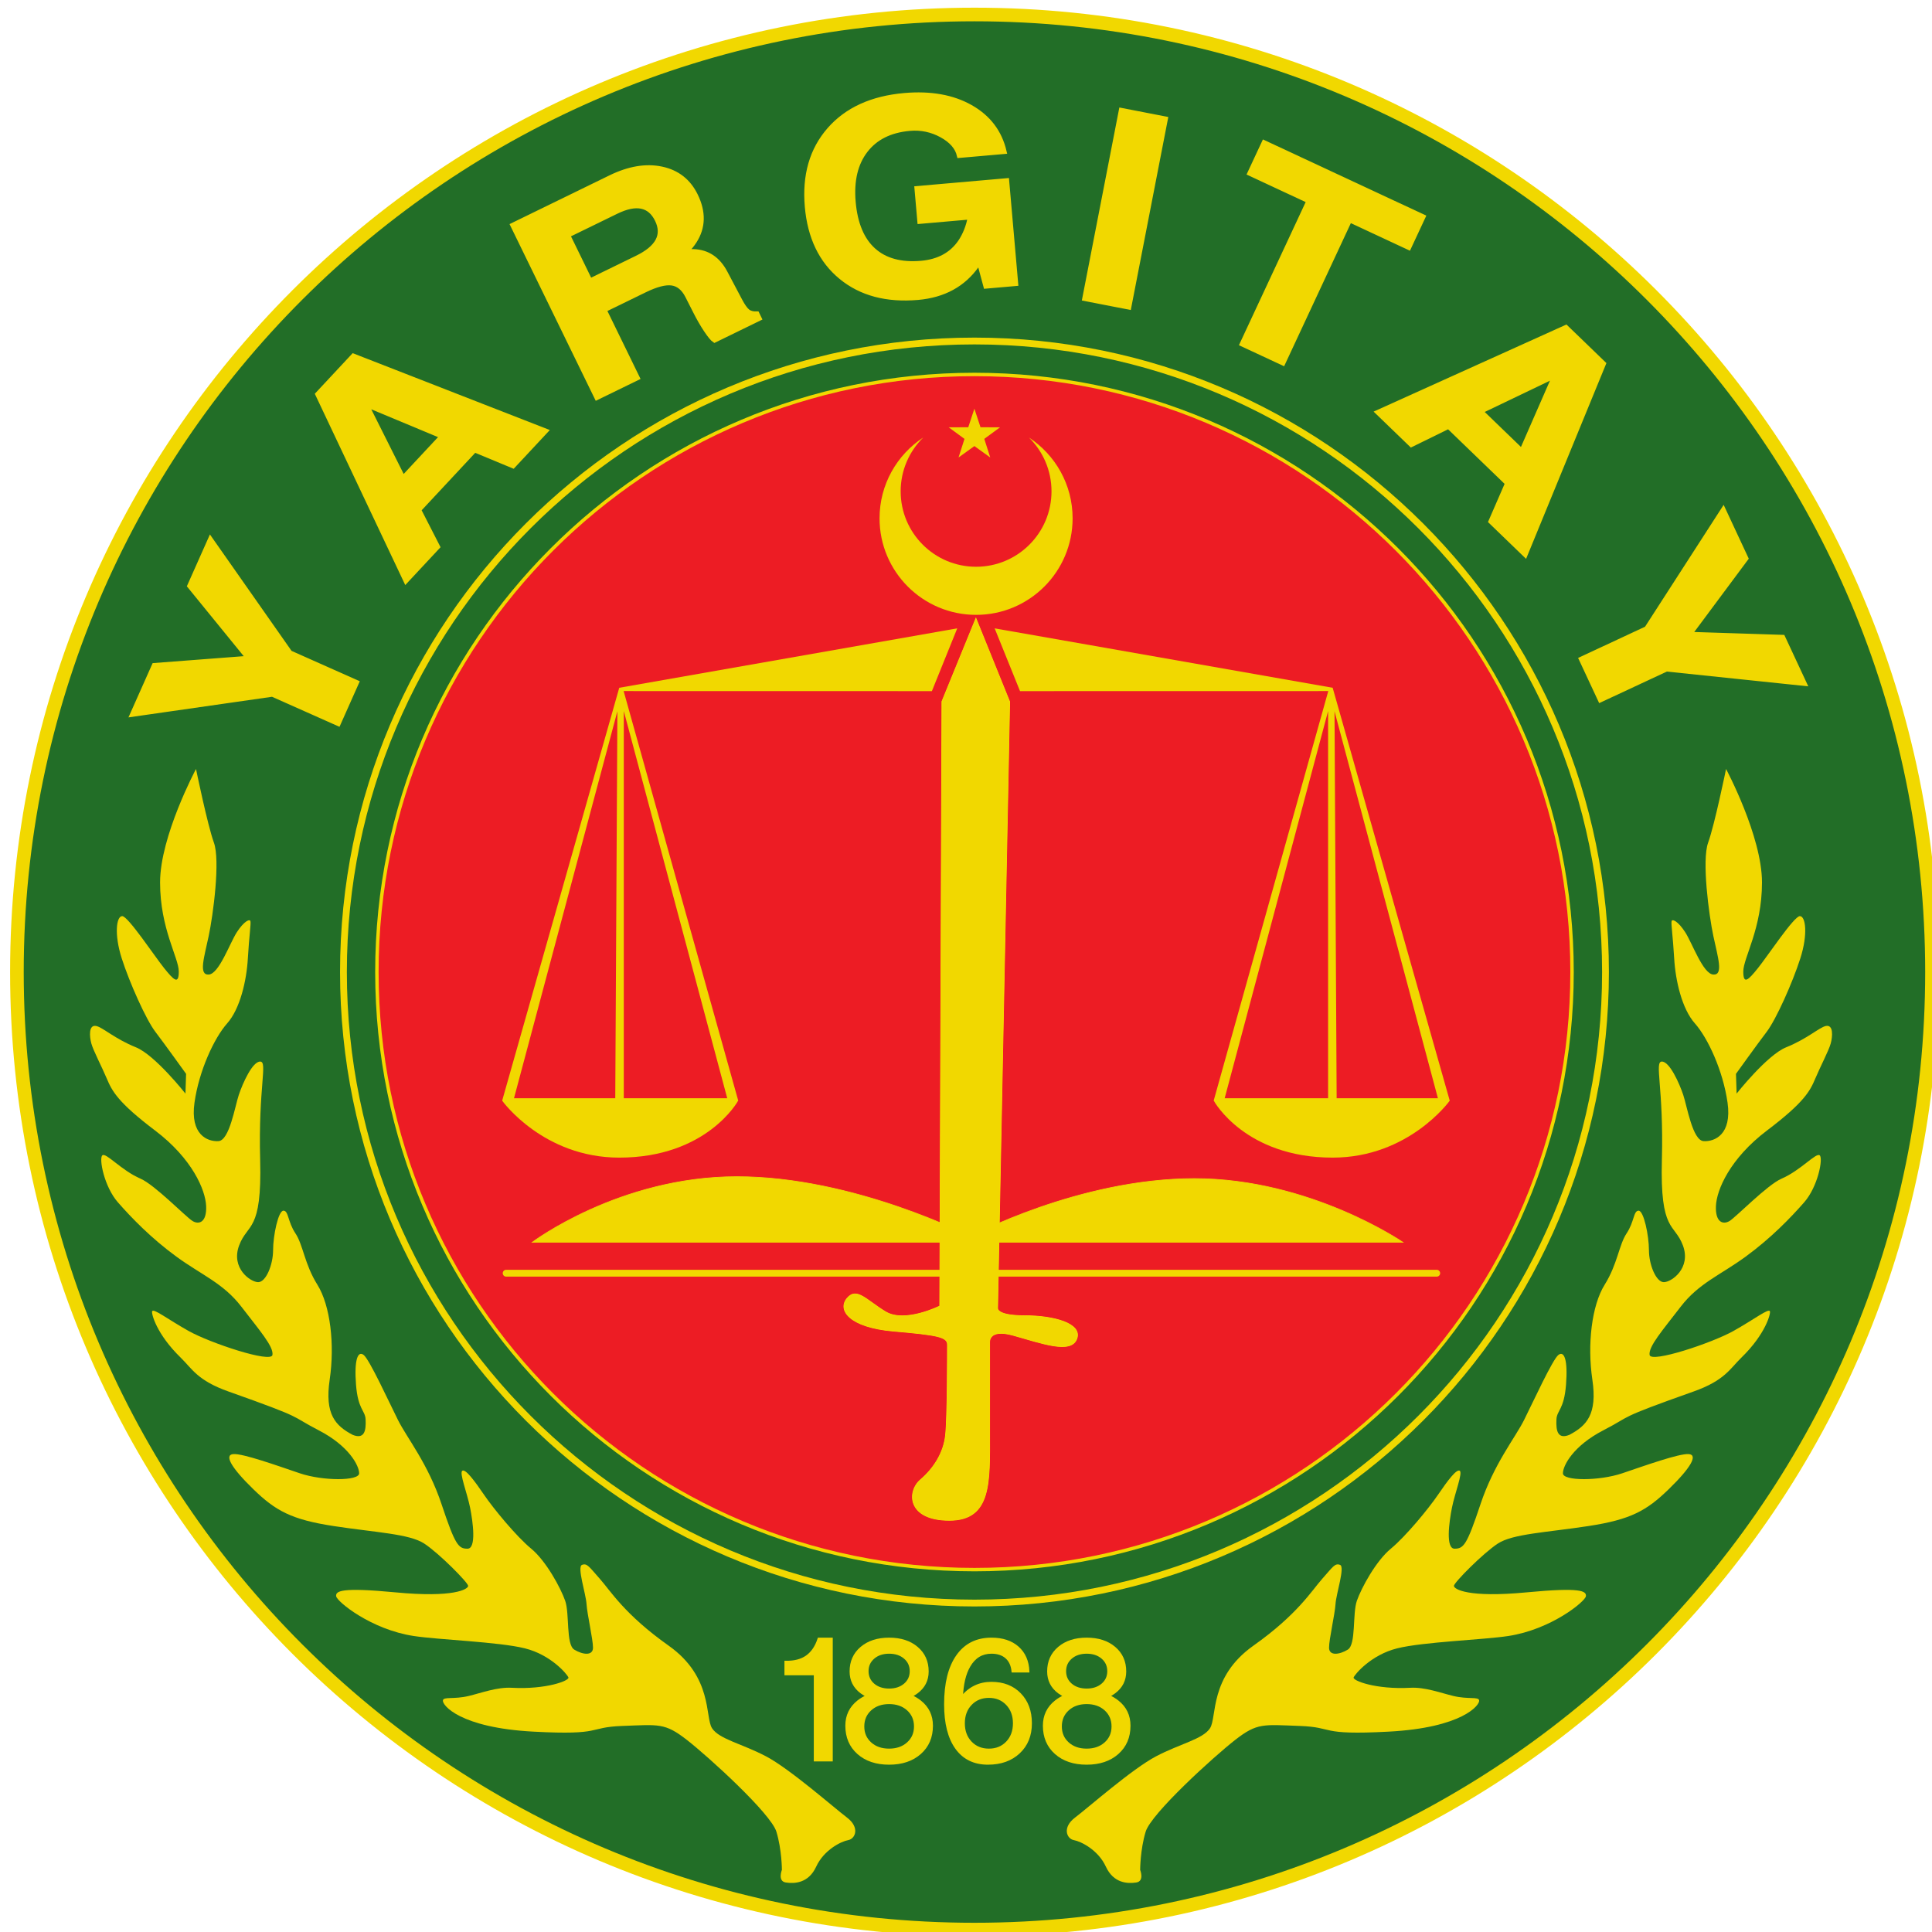
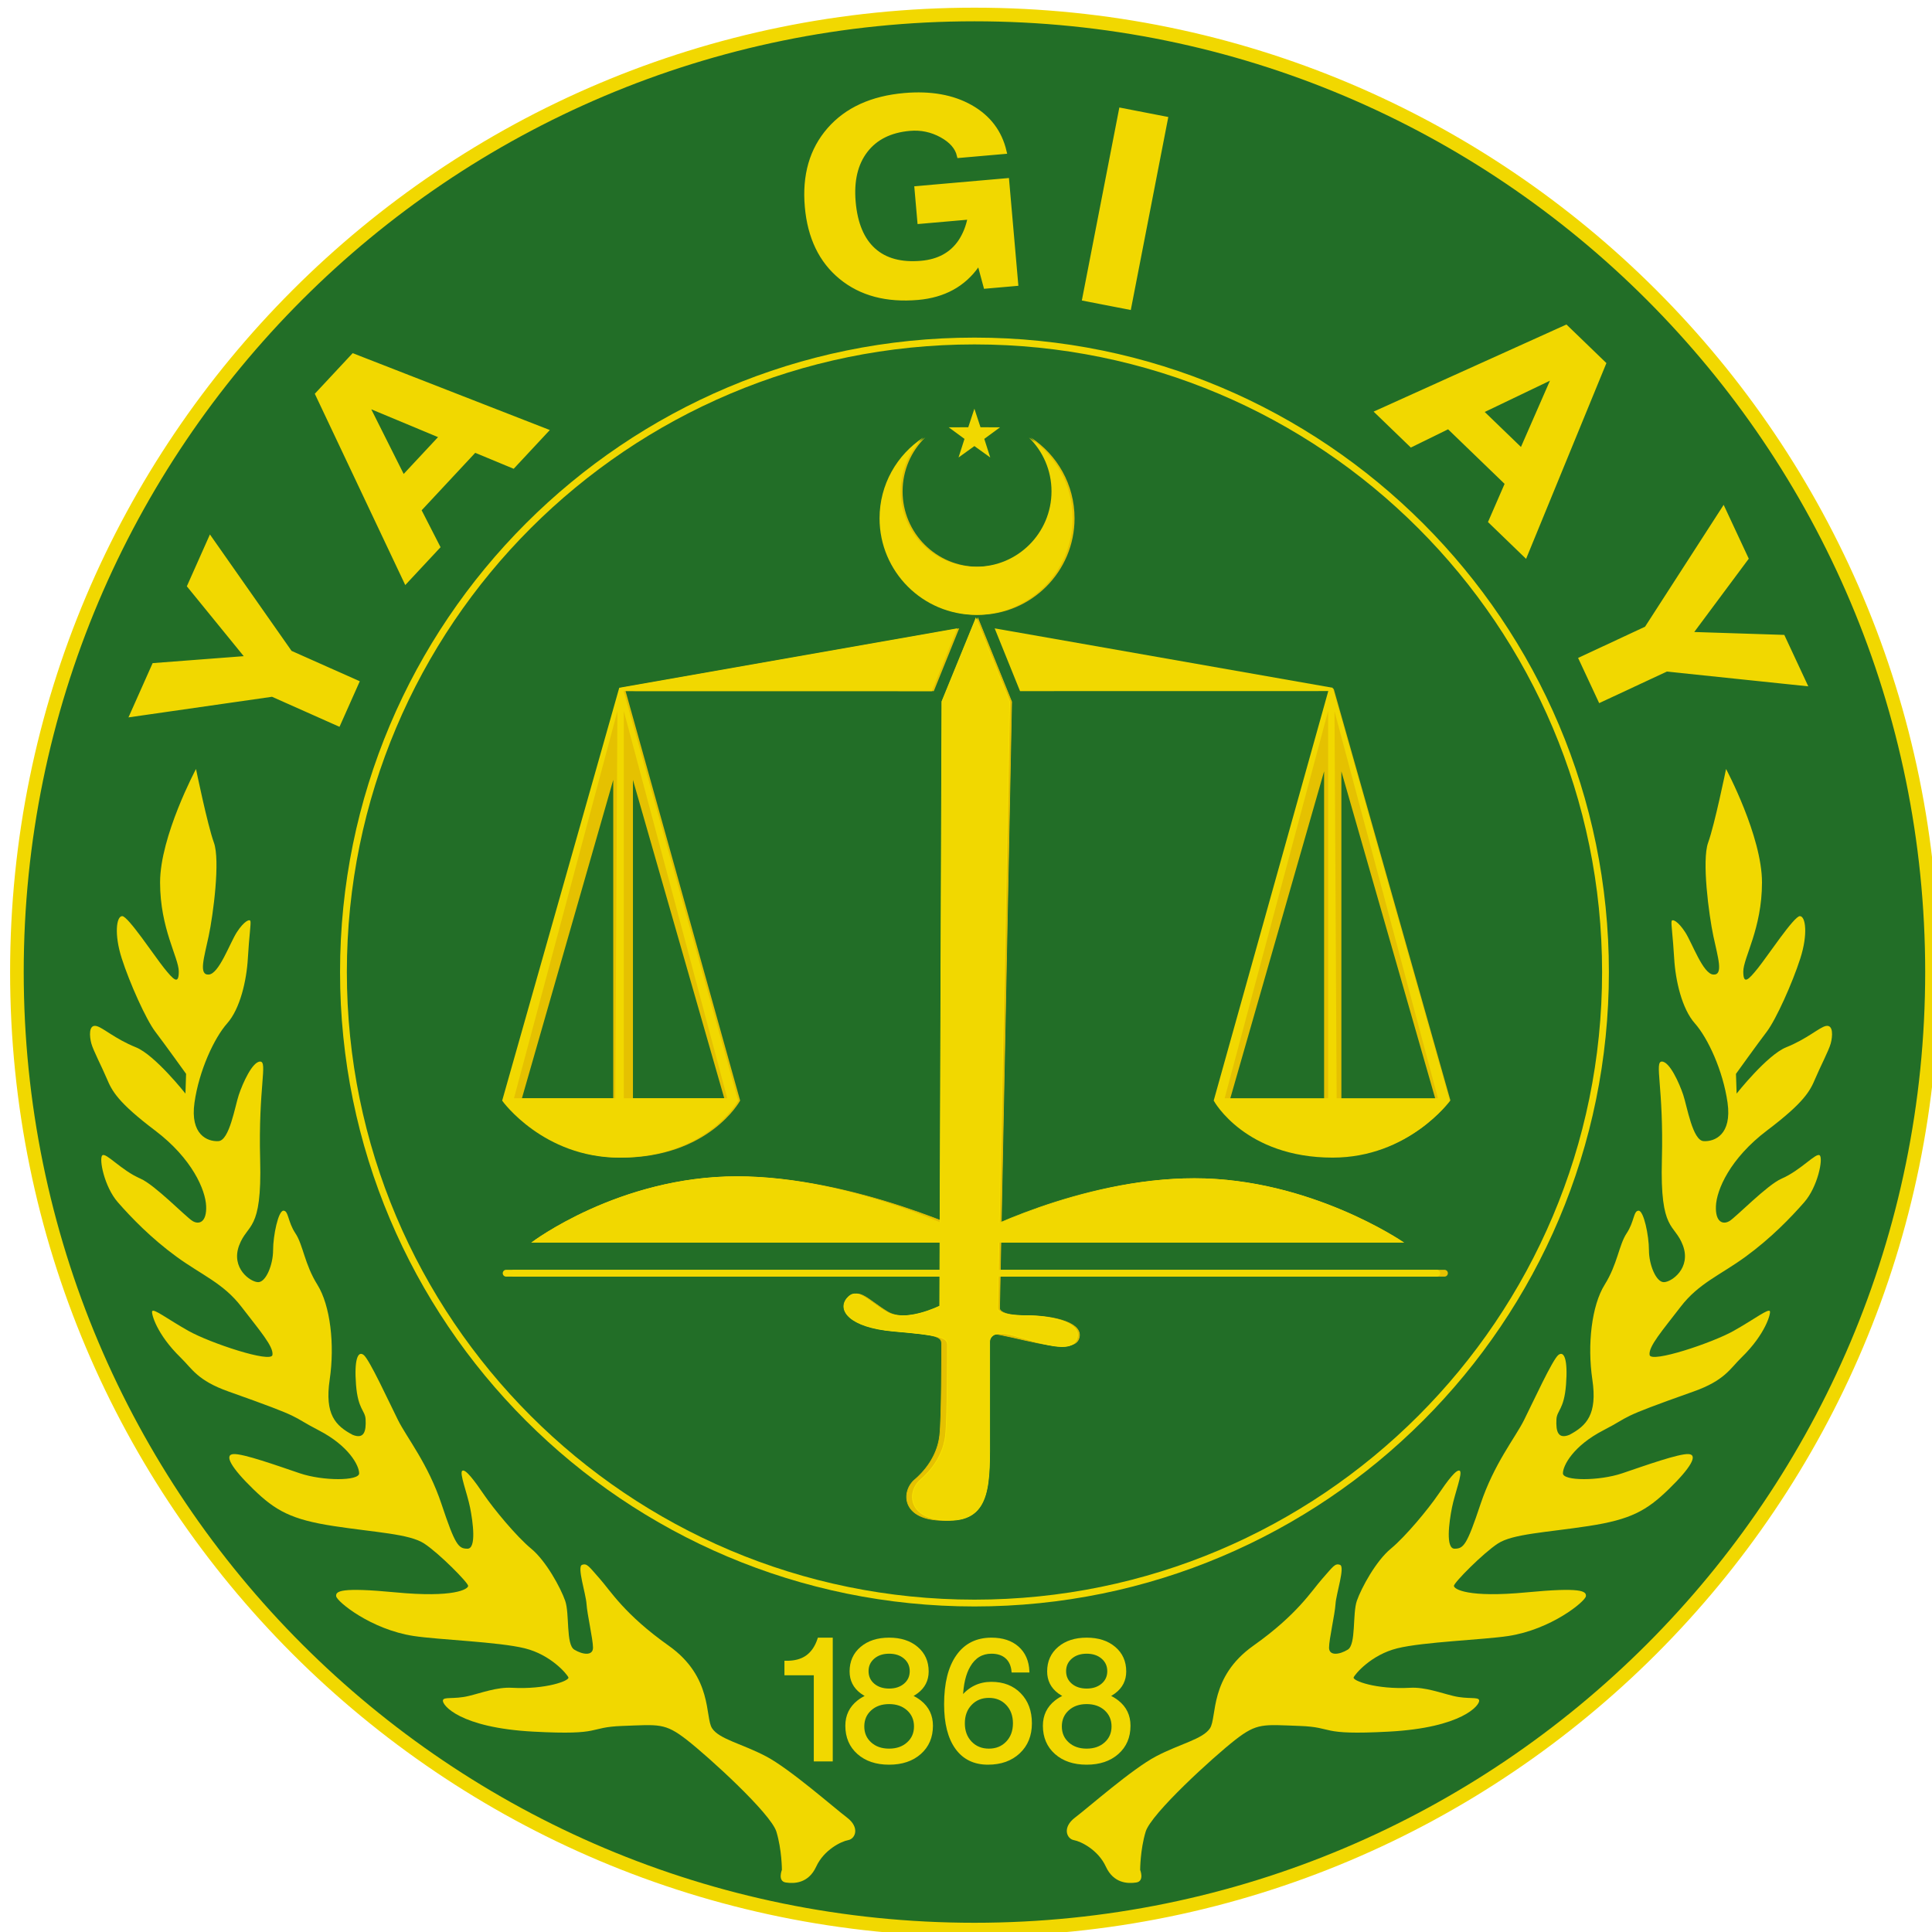
<svg xmlns="http://www.w3.org/2000/svg" version="1.1" id="Layer_1" x="0px" y="0px" width="800px" height="800px" viewBox="0 0 800 800" enable-background="new 0 0 800 800" xml:space="preserve">
  <path fill="#226E27" stroke="#F1D800" stroke-width="5.641" stroke-miterlimit="3.864" d="M7.001,402.5  C7.001,183.517,184.518,6,403.5,6C622.484,6,800,183.517,800,402.5C800,621.481,622.484,799,403.5,799  C184.518,799,7.001,621.481,7.001,402.5L7.001,402.5z" />
  <path fill="#E5C101" stroke="#E5C101" stroke-width="0.283" stroke-miterlimit="3.864" d="M404.906,256l-14.09,34.476  L389.917,540.8c0,0-14.39,7.196-22.385,2.399c-7.993-4.798-11.991-10.394-15.988-5.597c-3.996,4.796,0.801,11.992,19.187,13.591  c18.387,1.599,19.186,2.398,19.186,5.596c0,3.198,0,30.379-0.799,37.574c-0.798,7.194-4.796,13.59-10.391,18.387  c-5.598,4.796-5.598,16.787,11.991,16.787c17.587,0,14.389-15.988,14.389-35.974c0-19.986,0-37.573,0-37.573  s-2.396-5.597,9.594-3.198c11.991,2.398,29.578,7.994,31.978,1.599c2.397-6.395-9.594-9.593-21.585-9.593  c-11.992,0-11.192-3.198-11.192-3.198l4.996-251.024L404.906,256L404.906,256z" />
  <path fill="#E5C101" d="M365.001,214.629c0-13.997,7.193-26.313,18.086-33.454c-5.767,5.667-9.344,13.555-9.344,22.279  c0,17.247,13.98,31.229,31.228,31.229c17.251,0,31.231-13.983,31.231-31.229c0-8.724-3.579-16.612-9.343-22.28  c10.893,7.143,18.087,19.458,18.087,33.455c0,22.077-17.897,39.972-39.976,39.972C382.896,254.601,365.001,236.706,365.001,214.629  L365.001,214.629z" />
-   <polygon fill="#E5C101" points="410.836,189.434 404.272,184.71 397.71,189.434 400.173,181.732 393.652,176.949 401.74,176.913   404.272,169.232 406.807,176.913 414.896,176.949 408.373,181.732 410.836,189.434 " />
  <path fill="#E5C101" d="M261.59,455.261h38.972L261.59,319.399V455.261L261.59,455.261z M254.431,455.261V319.399l-38.973,135.862  H254.431L254.431,455.261z M386.336,285.679l-127.964-0.025l47.568,170.007c0,0-12.755,23.184-48.729,23.184  c-31.178,0-47.929-23.184-47.929-23.184l48.33-170.431l138.76-24.393L386.336,285.679L386.336,285.679z" />
  <path fill="none" stroke="#E5C101" stroke-width="1" stroke-miterlimit="3.864" d="M261.59,455.261h38.972L261.59,319.399  V455.261L261.59,455.261z M254.431,455.261V319.399l-38.973,135.862H254.431L254.431,455.261z M386.336,285.679l-127.964-0.025  l47.568,170.007c0,0-12.755,23.184-48.729,23.184c-31.178,0-47.929-23.184-47.929-23.184l48.33-170.431l138.76-24.393  L386.336,285.679L386.336,285.679z" />
  <path fill="#E5C101" d="M548.28,455.261h-38.972l38.972-135.862V455.261L548.28,455.261z M555.438,455.261V319.399l38.973,135.862  H555.438L555.438,455.261z M423.534,285.679l127.963-0.025L503.93,455.661c0,0,12.753,23.184,48.729,23.184  c31.178,0,47.929-23.184,47.929-23.184l-48.329-170.431l-138.762-24.393L423.534,285.679L423.534,285.679z" />
-   <path fill="none" stroke="#E5C101" stroke-width="1" stroke-miterlimit="3.864" d="M548.28,455.261h-38.972l38.972-135.862  V455.261L548.28,455.261z M555.438,455.261V319.399l38.973,135.862H555.438L555.438,455.261z M423.534,285.679l127.963-0.025  L503.93,455.661c0,0,12.753,23.184,48.729,23.184c31.178,0,47.929-23.184,47.929-23.184l-48.329-170.431l-138.762-24.393  L423.534,285.679L423.534,285.679z" />
  <line fill="none" stroke="#E5C101" stroke-width="2.835" stroke-linecap="round" stroke-linejoin="round" stroke-miterlimit="3.864" x1="212.788" y1="527.21" x2="598.117" y2="527.21" />
  <path fill="#E5C101" stroke="#E5C101" stroke-width="0.283" stroke-miterlimit="3.864" d="M220.438,514.419h360.544  c0,0-38.373-26.382-86.339-26.382s-89.537,23.983-89.537,23.983s-51.164-24.782-99.93-24.782  C256.412,487.239,220.438,514.419,220.438,514.419L220.438,514.419z" />
  <g>
    <path fill="none" stroke="#F1D800" stroke-width="2.82" stroke-miterlimit="3.864" d="M142.216,402.497   c0-144.308,116.982-261.292,261.291-261.292s261.292,116.983,261.292,261.292c0,144.313-116.983,261.293-261.292,261.293   S142.216,546.809,142.216,402.497L142.216,402.497z" />
  </g>
-   <path fill="#ED1C24" stroke="#F1D800" stroke-width="1.417" stroke-miterlimit="3.864" d="M156.064,402.497  c0-136.66,110.783-247.442,247.442-247.442c136.661,0,247.442,110.782,247.442,247.442c0,136.662-110.781,247.446-247.442,247.446  C266.847,649.943,156.064,539.159,156.064,402.497L156.064,402.497z" />
  <path fill="#F1D800" d="M81.162,318.418c0,0-14.878,27.828-14.878,46.987c0,19.16,7.745,31.187,7.745,36.892  c0,5.709-2.198,3.386-6.081-1.434c-3.881-4.822-14.926-21.515-17.337-21.515c-2.411,0-3.412,7.466-0.196,17.509  c3.215,10.042,10.038,25.301,13.919,30.391s12.724,17.413,12.724,17.413l-0.269,8.169c0,0-12.597-15.97-20.492-19.155  c-8.836-3.561-13.759-8.282-16.473-8.838c-3.161-0.648-2.802,4.304-1.999,7.251c0.802,2.948,4.272,9.488,6.416,14.578  c2.144,5.09,4.552,9.786,19.954,21.435c15.402,11.654,20.899,24.639,21.167,31.341c0.267,6.694-2.948,7.77-5.627,6.158  c-2.678-1.605-15.612-14.978-21.563-17.545c-7.956-3.428-14.337-10.985-15.806-9.643c-1.471,1.337,0.804,12.991,6.428,19.418  c5.627,6.433,13.795,14.877,24.244,22.509c10.447,7.633,19.421,10.979,26.922,20.754c7.5,9.78,13.395,16.477,12.857,19.961  c-0.536,3.479-25.849-4.959-34.689-9.912c-8.84-4.959-14.597-9.512-15.133-8.169c-0.366,0.912,1.76,9.406,11.818,19.187  c4.736,4.609,6.891,9.456,19.788,14.028c32.676,11.585,24.915,9.643,37.371,16.069c12.453,6.433,16.741,14.603,16.741,17.819  c0,3.209-15.004,3.209-24.511,0c-9.508-3.217-23.529-8.238-27.547-7.97c-4.019,0.269-0.839,5.727,8.268,14.565  c9.109,8.842,15.666,12.553,33.209,15.231c17.545,2.681,31.339,3.217,37.5,7.233c6.163,4.022,18.218,16.207,18.218,17.544  c0,1.343-5.736,5.009-30.136,2.679c-22.578-2.154-24.778-0.536-24.511,1.611c0.269,2.143,14.324,13.759,32.143,16.47  c10.332,1.574,35.097,2.41,45.944,5.091c10.847,2.68,17.544,10.717,18.08,12.054c0.536,1.344-9.251,5.064-23.438,4.291  c-6.116-0.337-12.608,2.136-17.859,3.392c-6.205,1.486-10.435,0.192-10.67,1.83c-0.354,1.91,6.942,11.311,37.422,12.935  c29.52,1.574,21.997-1.824,37-2.361c15.003-0.537,17.458-1.33,26.565,5.766c9.109,7.101,34.829,30.533,37.102,38.035  c2.275,7.506,2.275,15.808,2.275,15.808s-1.875,4.684,1.607,5.221c3.483,0.537,9.377,0.406,12.591-6.557  c3.217-6.966,10.313-10.449,13.259-10.987c2.947-0.537,4.953-5.227-0.536-9.374c-5.49-4.154-23.57-20.092-33.482-25.314  c-9.914-5.221-19.419-7.102-22.368-11.653c-2.948-4.553,0.4-21.18-17.948-34.17c-18.35-12.991-24.113-22.752-28.53-27.712  c-4.418-4.952-5.222-6.559-7.366-5.751c-2.142,0.799,1.609,11.915,1.875,16.2c0.269,4.291,2.68,14.602,2.68,18.081  c0,3.485-4.287,2.948-7.77,0.806c-3.482-2.142-1.875-14.864-3.751-20.224c-1.875-5.358-7.898-16.476-14.062-21.566  c-6.161-5.09-15.539-16.469-19.556-22.364c-4.02-5.897-7.632-10.718-8.972-9.913c-1.339,0.807,2.011,9.244,3.215,15.271  c1.202,6.027,2.679,17.007-1.073,17.007c-3.75,0-5.088-1.467-10.716-18.35c-5.625-16.875-14.329-27.455-18.08-34.956  c-3.751-7.501-11.788-25.045-14.199-26.919c-2.413-1.88-3.966,2.018-3.164,12.329c0.804,10.312,3.769,10.58,3.967,14.321  c0.267,5.09-0.673,8.307-5.359,6.433c-7.097-3.754-11.651-8.438-9.507-22.902c2.142-14.472,0.267-30.673-5.09-39.247  c-5.359-8.575-5.896-16.477-9.109-21.298c-3.215-4.821-2.811-9.375-4.953-9.375c-2.143,0-4.287,10.318-4.287,16.345  c0,6.021-2.948,13.253-6.162,13.253c-3.215,0-11.39-5.813-7.907-15.188c3.482-9.375,9.514-5.303,8.711-35.438  c-0.805-30.135,3.215-40.715,0-40.715c-3.216,0-7.234,8.976-8.843,13.797c-1.606,4.821-3.88,18.88-8.435,19.148  s-11.788-2.679-9.914-15.932c1.875-13.26,8.168-26.794,13.526-32.821c5.359-6.021,8.037-17.681,8.574-26.92  c0.536-9.239,1.338-14.329,1.071-15.401c-0.267-1.071-2.679,0-5.625,4.555c-2.948,4.555-7.365,17.276-11.651,17.546  c-4.288,0.268-1.893-7.097-0.018-15.938c1.875-8.84,4.839-31.345,2.16-38.708C85.897,341.532,81.162,318.418,81.162,318.418  L81.162,318.418z" />
  <path fill="#F1D800" d="M714.723,318.418c0,0,14.88,27.828,14.88,46.987c0,19.16-7.745,31.187-7.745,36.892  c0,5.709,2.198,3.386,6.08-1.434c3.881-4.822,14.928-21.515,17.338-21.515s3.413,7.466,0.197,17.509  c-3.214,10.042-10.041,25.301-13.922,30.391c-3.882,5.09-12.723,17.413-12.723,17.413l0.27,8.169c0,0,12.597-15.97,20.491-19.155  c8.838-3.561,13.76-8.282,16.472-8.838c3.161-0.648,2.805,4.304,2,7.251c-0.803,2.948-4.271,9.488-6.415,14.578  c-2.145,5.09-4.554,9.786-19.954,21.435c-15.401,11.654-20.9,24.639-21.166,31.341c-0.269,6.694,2.943,7.77,5.624,6.158  c2.679-1.605,15.613-14.978,21.563-17.545c7.955-3.428,14.336-10.985,15.808-9.643c1.47,1.337-0.804,12.991-6.431,19.418  c-5.628,6.433-13.794,14.877-24.243,22.509c-10.448,7.633-19.42,10.979-26.92,20.754c-7.502,9.78-13.395,16.477-12.861,19.961  c0.537,3.479,25.852-4.959,34.691-9.912c8.841-4.959,14.599-9.512,15.134-8.169c0.365,0.912-1.759,9.406-11.817,19.187  c-4.737,4.609-6.893,9.456-19.788,14.028c-32.674,11.585-24.917,9.643-37.371,16.069c-12.454,6.433-16.742,14.603-16.742,17.819  c0,3.209,15.005,3.209,24.512,0c9.509-3.217,23.531-8.238,27.546-7.97c4.02,0.269,0.841,5.727-8.269,14.565  c-9.106,8.842-15.664,12.553-33.208,15.231c-17.544,2.681-31.338,3.217-37.502,7.233c-6.161,4.022-18.215,16.207-18.215,17.544  c0,1.343,5.735,5.009,30.135,2.679c22.577-2.154,24.779-0.536,24.511,1.611c-0.269,2.143-14.324,13.759-32.143,16.47  c-10.334,1.574-35.095,2.41-45.943,5.091c-10.849,2.68-17.544,10.717-18.081,12.054c-0.537,1.344,9.25,5.064,23.44,4.291  c6.114-0.337,12.606,2.136,17.859,3.392c6.201,1.486,10.433,0.192,10.667,1.83c0.356,1.91-6.938,11.311-37.421,12.935  c-29.52,1.574-21.996-1.824-37.002-2.361c-15.002-0.537-17.456-1.33-26.566,5.766c-9.108,7.101-34.825,30.533-37.102,38.035  c-2.272,7.506-2.272,15.808-2.272,15.808s1.877,4.684-1.608,5.221c-3.482,0.537-9.375,0.406-12.592-6.557  c-3.213-6.966-10.311-10.449-13.257-10.987c-2.947-0.537-4.955-5.227,0.534-9.374c5.491-4.154,23.571-20.092,33.483-25.314  c9.912-5.221,19.42-7.102,22.369-11.653c2.944-4.553-0.4-21.18,17.949-34.17c18.347-12.991,24.111-22.752,28.526-27.712  c4.419-4.952,5.222-6.559,7.367-5.751c2.143,0.799-1.608,11.915-1.877,16.2c-0.269,4.291-2.68,14.602-2.68,18.081  c0,3.485,4.285,2.948,7.77,0.806c3.482-2.142,1.874-14.864,3.751-20.224c1.874-5.358,7.901-16.476,14.063-21.566  c6.161-5.09,15.539-16.469,19.558-22.364c4.016-5.897,7.632-10.718,8.972-9.913c1.34,0.807-2.014,9.244-3.217,15.271  c-1.202,6.027-2.679,17.007,1.071,17.007c3.751,0,5.091-1.467,10.718-18.35c5.623-16.875,14.331-27.455,18.08-34.956  c3.751-7.501,11.79-25.045,14.2-26.919c2.411-1.88,3.966,2.018,3.16,12.329c-0.802,10.312-3.769,10.58-3.966,14.321  c-0.266,5.09,0.675,8.307,5.358,6.433c7.099-3.754,11.652-8.438,9.509-22.902c-2.142-14.472-0.269-30.673,5.091-39.247  c5.358-8.575,5.893-16.477,9.109-21.298c3.214-4.821,2.808-9.375,4.952-9.375c2.143,0,4.285,10.318,4.285,16.345  c0,6.021,2.948,13.253,6.16,13.253c3.218,0,11.393-5.813,7.911-15.188c-3.485-9.375-9.516-5.303-8.713-35.438  c0.802-30.135-3.213-40.715,0-40.715c3.217,0,7.233,8.976,8.841,13.797s3.882,18.88,8.438,19.148  c4.554,0.269,11.785-2.679,9.912-15.932c-1.878-13.26-8.169-26.794-13.527-32.821c-5.356-6.021-8.036-17.681-8.573-26.92  s-1.339-14.329-1.07-15.401c0.268-1.071,2.678,0,5.627,4.555c2.945,4.555,7.363,17.276,11.651,17.546  c4.285,0.268,1.893-7.097,0.015-15.938c-1.873-8.84-4.839-31.345-2.16-38.708C709.989,341.532,714.723,318.418,714.723,318.418  L714.723,318.418z" />
  <path fill="#F1D800" stroke="#F9E300" stroke-width="0.283" stroke-miterlimit="3.864" d="M404.106,256l-14.089,34.476  L389.117,540.8c0,0-14.39,7.196-22.382,2.399c-7.997-4.798-11.992-10.394-15.991-5.597c-3.997,4.796,0.799,11.992,19.186,13.591  c18.389,1.599,22.385,2.398,22.385,5.596c0,3.198,0,30.379-0.8,37.574c-0.798,7.194-4.796,13.59-10.391,18.387  c-5.598,4.796-5.598,16.787,11.991,16.787c17.587,0,16.681-15.988,16.681-35.974c0-19.986,0-37.573,0-37.573  s-0.783-5.99,9.708-3.073c11.786,3.272,23.975,7.869,26.372,1.474c2.399-6.395-9.593-9.593-21.584-9.593S413.1,541.6,413.1,541.6  l4.996-251.024L404.106,256L404.106,256z" />
  <path fill="#F1D800" d="M364.202,214.629c0-13.997,7.193-26.313,18.086-33.454c-5.768,5.667-9.344,13.555-9.344,22.279  c0,17.247,13.981,31.229,31.229,31.229c17.247,0,31.231-13.983,31.231-31.229c0-8.724-3.576-16.612-9.345-22.28  c10.894,7.143,18.085,19.458,18.085,33.455c0,22.077-17.894,39.972-39.968,39.972C382.097,254.601,364.202,236.706,364.202,214.629  L364.202,214.629z" />
  <polygon fill="#F1D800" points="410.037,189.434 403.474,184.71 396.91,189.434 399.374,181.732 392.854,176.949 400.94,176.913   403.474,169.232 406.008,176.913 414.093,176.949 407.573,181.732 410.037,189.434 " />
  <path fill="#F1D800" stroke="#F1D800" stroke-width="1" stroke-miterlimit="3.864" d="M257.8,455.261h43.982L257.8,290.619  V455.261L257.8,455.261z M255.263,455.261l0.907-164.642l-43.985,164.642H255.263L255.263,455.261z M385.537,285.679l-127.963-0.025  l47.566,170.007c0,0-12.753,23.184-48.728,23.184c-31.178,0-47.93-23.184-47.93-23.184l48.329-170.431l138.763-24.393  L385.537,285.679L385.537,285.679z" />
  <line fill="none" stroke="#F1D800" stroke-width="2.835" stroke-linecap="round" stroke-linejoin="round" stroke-miterlimit="3.864" x1="209.59" y1="527.21" x2="594.919" y2="527.21" />
  <path fill="#F1D800" stroke="#F1D800" stroke-width="0.283" stroke-miterlimit="3.864" d="M220.383,514.419h360.545  c0,0-38.372-26.382-86.339-26.382c-47.966,0-92.734,23.983-92.734,23.983s-47.967-24.782-96.732-24.782  C256.359,487.239,220.383,514.419,220.383,514.419L220.383,514.419z" />
  <path fill="#F1D800" stroke="#F1D800" stroke-width="1" stroke-miterlimit="3.864" d="M550.441,455.261h-43.981  l43.981-164.642V455.261L550.441,455.261z M552.98,455.261l-0.909-164.642l43.985,164.642H552.98L552.98,455.261z M422.707,285.679  l127.963-0.025l-47.566,170.007c0,0,12.753,23.184,48.728,23.184c31.179,0,47.929-23.184,47.929-23.184l-48.328-170.431  l-138.762-24.393L422.707,285.679L422.707,285.679z" />
  <path fill="#F1D800" stroke="#F1D800" stroke-miterlimit="3.864" d="M337.475,728.856v-35.662h-12.154v-5.003  c3.576,0.068,6.479-0.675,8.711-2.236c2.256-1.586,3.923-4.034,5.001-7.338h5.291v50.239h-3.405H337.475L337.475,728.856z" />
  <path fill-rule="evenodd" clip-rule="evenodd" fill="#F1D800" stroke="#F1D800" stroke-miterlimit="10" d="M377.178,702.269  c1.39,0.605,2.661,1.361,3.813,2.267c3.215,2.536,4.823,5.883,4.823,10.05c0,4.695-1.618,8.48-4.854,11.342  c-3.237,2.86-7.505,4.29-12.803,4.29s-9.561-1.43-12.787-4.29c-3.224-2.861-4.835-6.646-4.835-11.342  c0-4.167,1.619-7.526,4.858-10.081c1.127-0.887,2.374-1.617,3.742-2.198c-0.863-0.469-1.691-0.98-2.481-1.537  c-2.901-2.186-4.352-5.07-4.352-8.655c0-4.048,1.457-7.308,4.374-9.781c2.916-2.48,6.749-3.716,11.5-3.716  c4.75,0,8.583,1.235,11.498,3.716c2.917,2.474,4.373,5.733,4.373,9.781c0,3.585-1.461,6.47-4.386,8.655  C378.893,701.351,378.065,701.851,377.178,702.269L377.178,702.269z M368.176,699.696c2.646,0,4.811-0.72,6.495-2.149  c1.684-1.436,2.527-3.285,2.527-5.552c0-2.262-0.843-4.115-2.527-5.564c-1.685-1.449-3.849-2.168-6.495-2.168  c-2.648,0-4.813,0.719-6.497,2.168c-1.685,1.449-2.527,3.303-2.527,5.564c0,2.267,0.842,4.122,2.527,5.565  C363.363,698.984,365.527,699.696,368.176,699.696L368.176,699.696z M368.157,705.128c-3.172,0-5.758,0.912-7.765,2.736  c-2.005,1.823-3.007,4.166-3.007,7.02c0,2.836,1.002,5.159,3.007,6.972c2.007,1.811,4.593,2.715,7.765,2.715  c3.171,0,5.764-0.904,7.781-2.715c2.018-1.813,3.026-4.136,3.026-6.972c0-2.854-1.008-5.202-3.026-7.039  C373.921,706.035,371.328,705.128,368.157,705.128L368.157,705.128z" />
  <path fill-rule="evenodd" clip-rule="evenodd" fill="#F1D800" stroke="#F1D800" stroke-miterlimit="10" d="M410.54,678.617  c4.556,0,8.186,1.187,10.883,3.571c2.698,2.387,4.145,5.672,4.335,9.862h-6.408c-0.237-2.492-1.124-4.416-2.658-5.764  c-1.532-1.35-3.578-2.024-6.143-2.024c-3.997,0-7.074,1.861-9.229,5.59c-1.868,3.186-2.896,7.533-3.089,13.028  c3.209-3.979,7.303-5.97,12.283-5.97c4.888,0,8.822,1.529,11.801,4.584c2.983,3.06,4.473,7.088,4.473,12.085  c0,5.003-1.624,9.025-4.872,12.067c-3.25,3.048-7.522,4.57-12.822,4.57c-5.657,0-10.016-2.124-13.073-6.37  c-3.058-4.24-4.586-10.287-4.586-18.125c0-8.676,1.667-15.364,5.001-20.061C399.746,680.965,404.447,678.617,410.54,678.617  L410.54,678.617z M399.021,713.58c0,3.234,0.976,5.876,2.929,7.92c1.953,2.048,4.465,3.071,7.531,3.071s5.577-1.023,7.529-3.071  c1.951-2.044,2.929-4.686,2.929-7.92c0-3.229-0.978-5.878-2.929-7.938c-1.952-2.056-4.463-3.085-7.529-3.085  s-5.584,1.035-7.549,3.103C399.992,707.709,399.021,710.351,399.021,713.58L399.021,713.58z" />
  <path fill-rule="evenodd" clip-rule="evenodd" fill="#F1D800" stroke="#F1D800" stroke-miterlimit="10" d="M458.981,702.269  c1.39,0.605,2.66,1.361,3.809,2.267c3.218,2.536,4.826,5.883,4.826,10.05c0,4.695-1.618,8.48-4.856,11.342  c-3.235,2.86-7.505,4.29-12.804,4.29c-5.3,0-9.559-1.43-12.785-4.29c-3.223-2.861-4.833-6.646-4.833-11.342  c0-4.167,1.617-7.526,4.858-10.081c1.124-0.887,2.373-1.617,3.737-2.198c-0.861-0.469-1.689-0.98-2.479-1.537  c-2.901-2.186-4.354-5.07-4.354-8.655c0-4.048,1.458-7.308,4.375-9.781c2.913-2.48,6.748-3.716,11.498-3.716  c4.753,0,8.585,1.235,11.502,3.716c2.913,2.474,4.371,5.733,4.371,9.781c0,3.585-1.461,6.47-4.387,8.655  C460.692,701.351,459.865,701.851,458.981,702.269L458.981,702.269z M449.974,699.696c2.648,0,4.813-0.72,6.498-2.149  c1.684-1.436,2.526-3.285,2.526-5.552c0-2.262-0.843-4.115-2.526-5.564c-1.686-1.449-3.85-2.168-6.498-2.168  c-2.645,0-4.813,0.719-6.495,2.168c-1.684,1.449-2.526,3.303-2.526,5.564c0,2.267,0.843,4.122,2.526,5.565  C445.162,698.984,447.33,699.696,449.974,699.696L449.974,699.696z M449.956,705.128c-3.17,0-5.756,0.912-7.763,2.736  c-2.006,1.823-3.008,4.166-3.008,7.02c0,2.836,1.002,5.159,3.008,6.972c2.007,1.811,4.593,2.715,7.763,2.715  c3.172,0,5.768-0.904,7.785-2.715c2.014-1.813,3.022-4.136,3.022-6.972c0-2.854-1.009-5.202-3.025-7.039  C455.723,706.035,453.127,705.128,449.956,705.128L449.956,705.128z" />
  <polygon fill="#F1D800" stroke="#F1D800" stroke-width="1.984" stroke-miterlimit="3.864" points="112.78,287.497 54.833,295.818   59.338,285.702 63.867,275.53 102.837,272.554 102.96,272.637 78.517,242.624 82.817,232.966 87.116,223.31 120.075,270.311   147.671,282.597 143.888,291.095 140.08,299.65 112.78,287.497 " />
  <path fill="#F1D800" stroke="#F1D800" stroke-width="1.984" stroke-miterlimit="3.864" d="M168.081,240.514l-36.546-77.281  l7.384-7.918l7.382-7.918l79.646,31.064l-6.747,7.236l-6.747,7.235l-15.929-6.602l-23.127,24.801l7.829,15.29l-6.552,7.024  L168.081,240.514L168.081,240.514z M151.661,167.559l15.245,30.416l16.169-17.339l-31.404-13.087L151.661,167.559L151.661,167.559z" />
-   <path fill="#F1D800" stroke="#F1D800" stroke-width="1.984" stroke-miterlimit="3.864" d="M247.14,164.646l-34.824-71.393  l8.36-4.078l32.121-15.667c7.648-3.73,14.703-4.912,21.161-3.546c6.461,1.367,11.145,5.032,14.056,11  c3.354,6.875,3.201,13.172-0.456,18.888c-0.971,1.518-2.189,2.995-3.65,4.431c1.157-0.123,2.239-0.17,3.243-0.139  c5.772,0.19,10.147,3.105,13.125,8.747l6.089,11.515c1.209,2.295,2.288,3.813,3.234,4.553c0.948,0.74,2.237,1.072,3.869,0.999  l0.921,1.89l-18.525,9.036c-0.798-0.531-1.958-1.938-3.478-4.221c-1.52-2.281-2.983-4.82-4.392-7.616l-3.325-6.547  c-1.634-3.167-3.811-4.928-6.531-5.284c-2.719-0.354-6.461,0.629-11.229,2.955l-16.716,8.153l13.725,28.14l-8.361,4.079  L247.14,164.646L247.14,164.646z M244.324,116.292l19.44-9.481c4.332-2.113,7.197-4.482,8.598-7.108  c1.4-2.627,1.327-5.528-0.223-8.702c-1.531-3.14-3.708-4.994-6.531-5.561s-6.291,0.153-10.405,2.16l-20.095,9.8L244.324,116.292  L244.324,116.292z" />
  <path fill-rule="evenodd" clip-rule="evenodd" fill="#F1D800" stroke="#F1D800" stroke-width="1.984" stroke-miterlimit="3.864" d="  M380.122,123.203c-12.956,1.133-23.563-1.685-31.822-8.457c-8.26-6.773-12.944-16.501-14.055-29.186  c-1.132-12.935,1.925-23.549,9.17-31.84c7.246-8.292,17.609-13.027,31.088-14.206c10.816-0.946,19.936,0.676,27.358,4.867  c7.424,4.192,12.079,10.322,13.963,18.393l-18.595,1.627c-0.786-3.382-3.232-6.197-7.34-8.442  c-4.106-2.247-8.505-3.165-13.193-2.754c-8.087,0.708-14.197,3.75-18.33,9.129c-4.133,5.379-5.812,12.493-5.038,21.338  c0.787,8.989,3.575,15.637,8.363,19.946c4.788,4.31,11.399,6.096,19.831,5.357l-0.061,0.005c7.181-0.628,12.577-3.554,16.183-8.778  c1.979-2.953,3.329-6.338,4.052-10.154l-0.014-0.161l-20.834,1.822l-1.195-13.666l37.229-3.258l3.732,42.652l-12.41,1.086  l-2.714-10.065l-0.974,1.386c-5.607,7.973-13.758,12.426-24.455,13.362L380.122,123.203L380.122,123.203z" />
  <polygon fill="#F1D800" stroke="#F1D800" stroke-width="1.984" stroke-miterlimit="3.864" points="449.127,123.646   464.283,45.673 473.414,47.447 482.607,49.234 467.45,127.207 458.318,125.432 449.127,123.646 " />
-   <polygon fill="#F1D800" stroke="#F1D800" stroke-width="1.984" stroke-miterlimit="3.864" points="514.329,142.458 541.962,83.2   517.486,71.788 520.443,65.445 523.426,59.052 589.292,89.768 586.334,96.109 583.355,102.501 558.878,91.089 531.249,150.346   522.817,146.416 514.329,142.458 " />
  <path fill-rule="evenodd" clip-rule="evenodd" fill="#E5C101" d="M570.524,170.741l77.908-35.191l7.787,7.521l7.789,7.522  l-32.449,79.089l-7.117-6.872l-7.116-6.874l6.879-15.812l-24.396-23.557l-15.42,7.561l-6.911-6.673L570.524,170.741L570.524,170.741  z M643.756,155.599l-30.678,14.711l17.054,16.47l13.634-31.172L643.756,155.599L643.756,155.599z" />
  <path fill="#F1D800" stroke="#F1D800" stroke-width="1.984" stroke-miterlimit="3.864" d="M570.524,170.741l77.908-35.191  l7.787,7.521l7.789,7.522l-32.449,79.089l-7.117-6.872l-7.116-6.874l6.879-15.812l-24.396-23.557l-15.42,7.561l-6.911-6.673  L570.524,170.741L570.524,170.741z M643.756,155.599l-30.678,14.711l17.054,16.47l13.634-31.172L643.756,155.599L643.756,155.599z" />
  <polygon fill="#F1D800" stroke="#F1D800" stroke-width="1.984" stroke-miterlimit="3.864" points="681.858,260.287   713.591,211.094 718.271,221.13 722.98,231.223 699.656,262.585 699.514,262.623 738.2,263.869 742.668,273.45 747.134,283.031   690.041,277.067 662.663,289.834 658.731,281.402 654.774,272.916 681.858,260.287 " />
</svg>